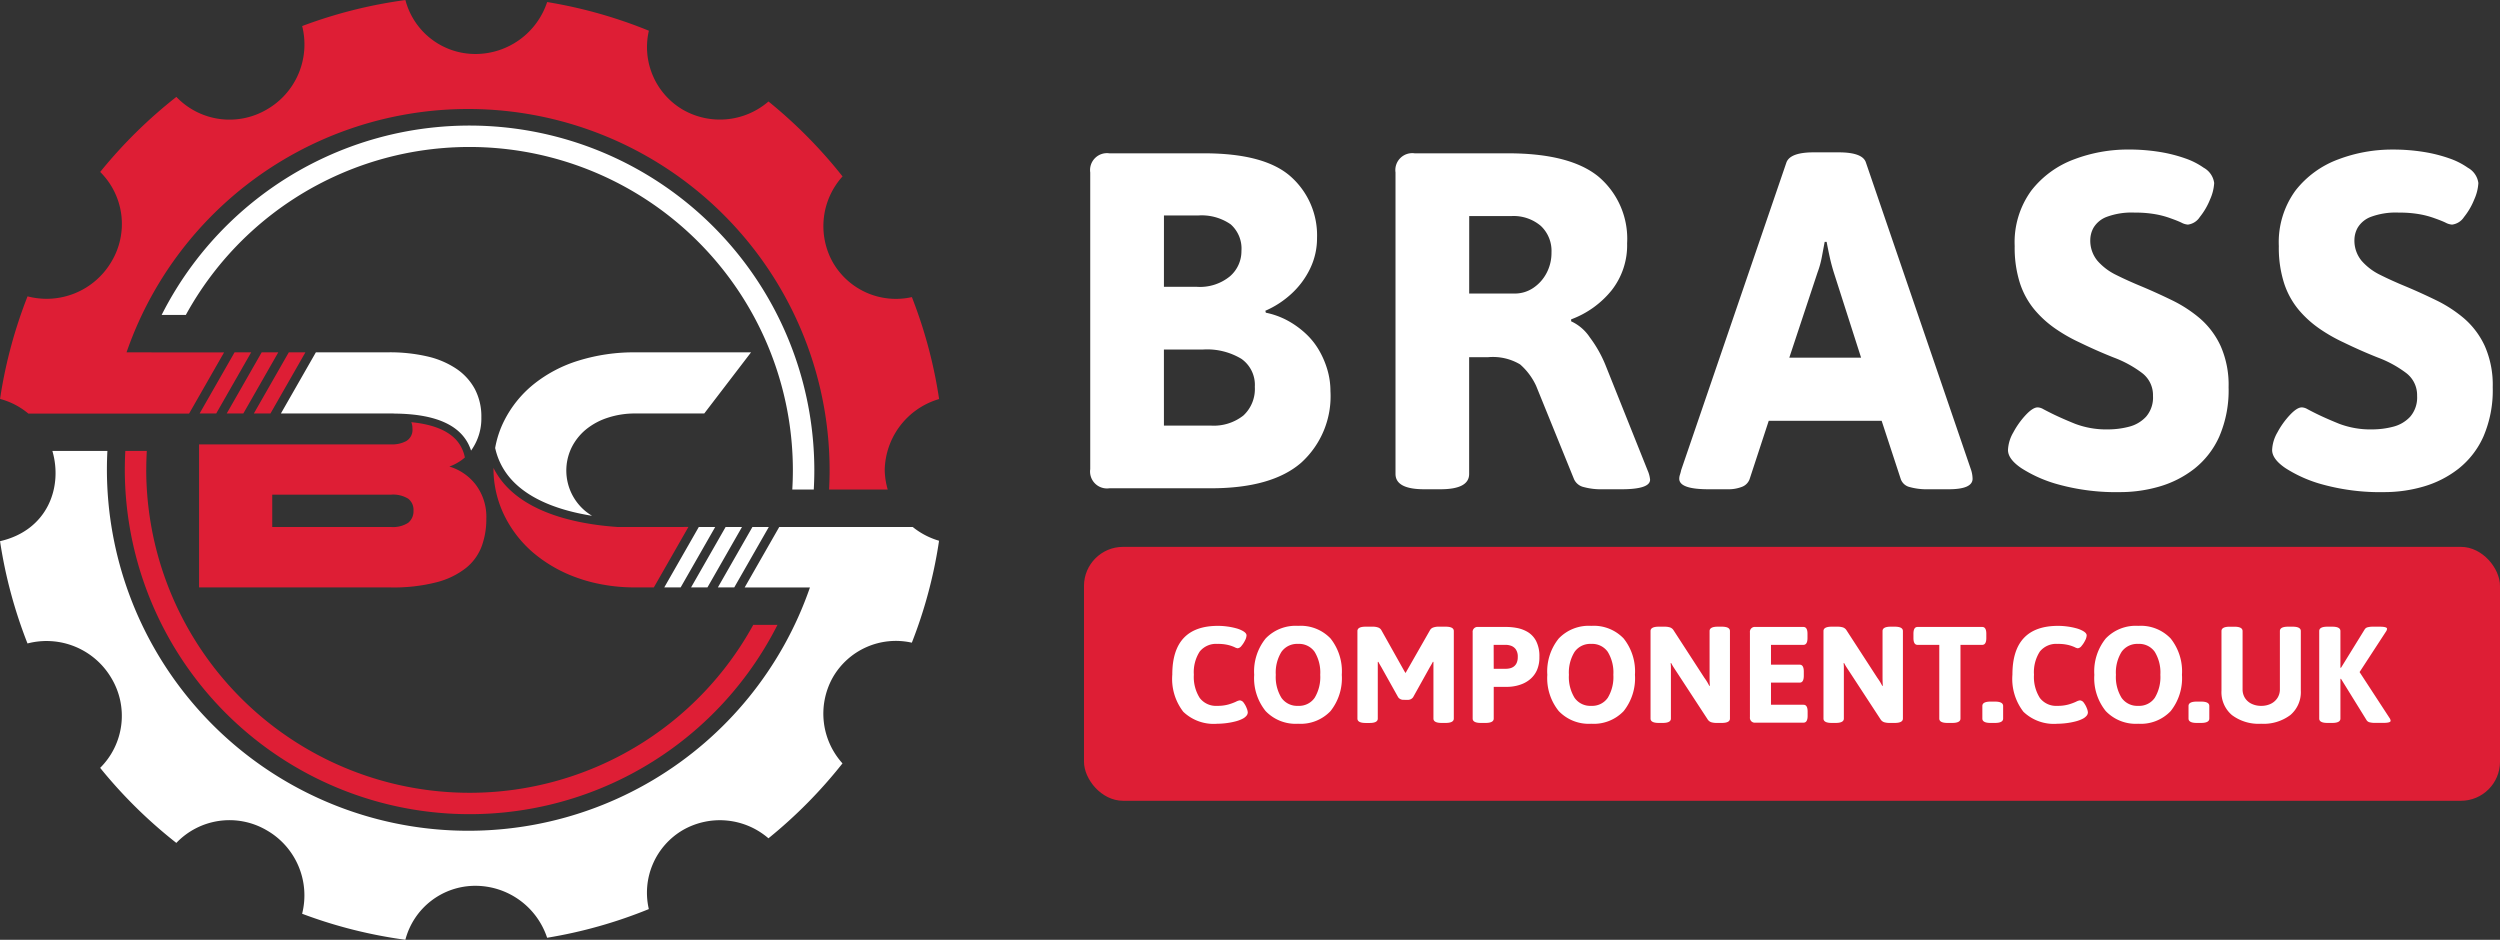
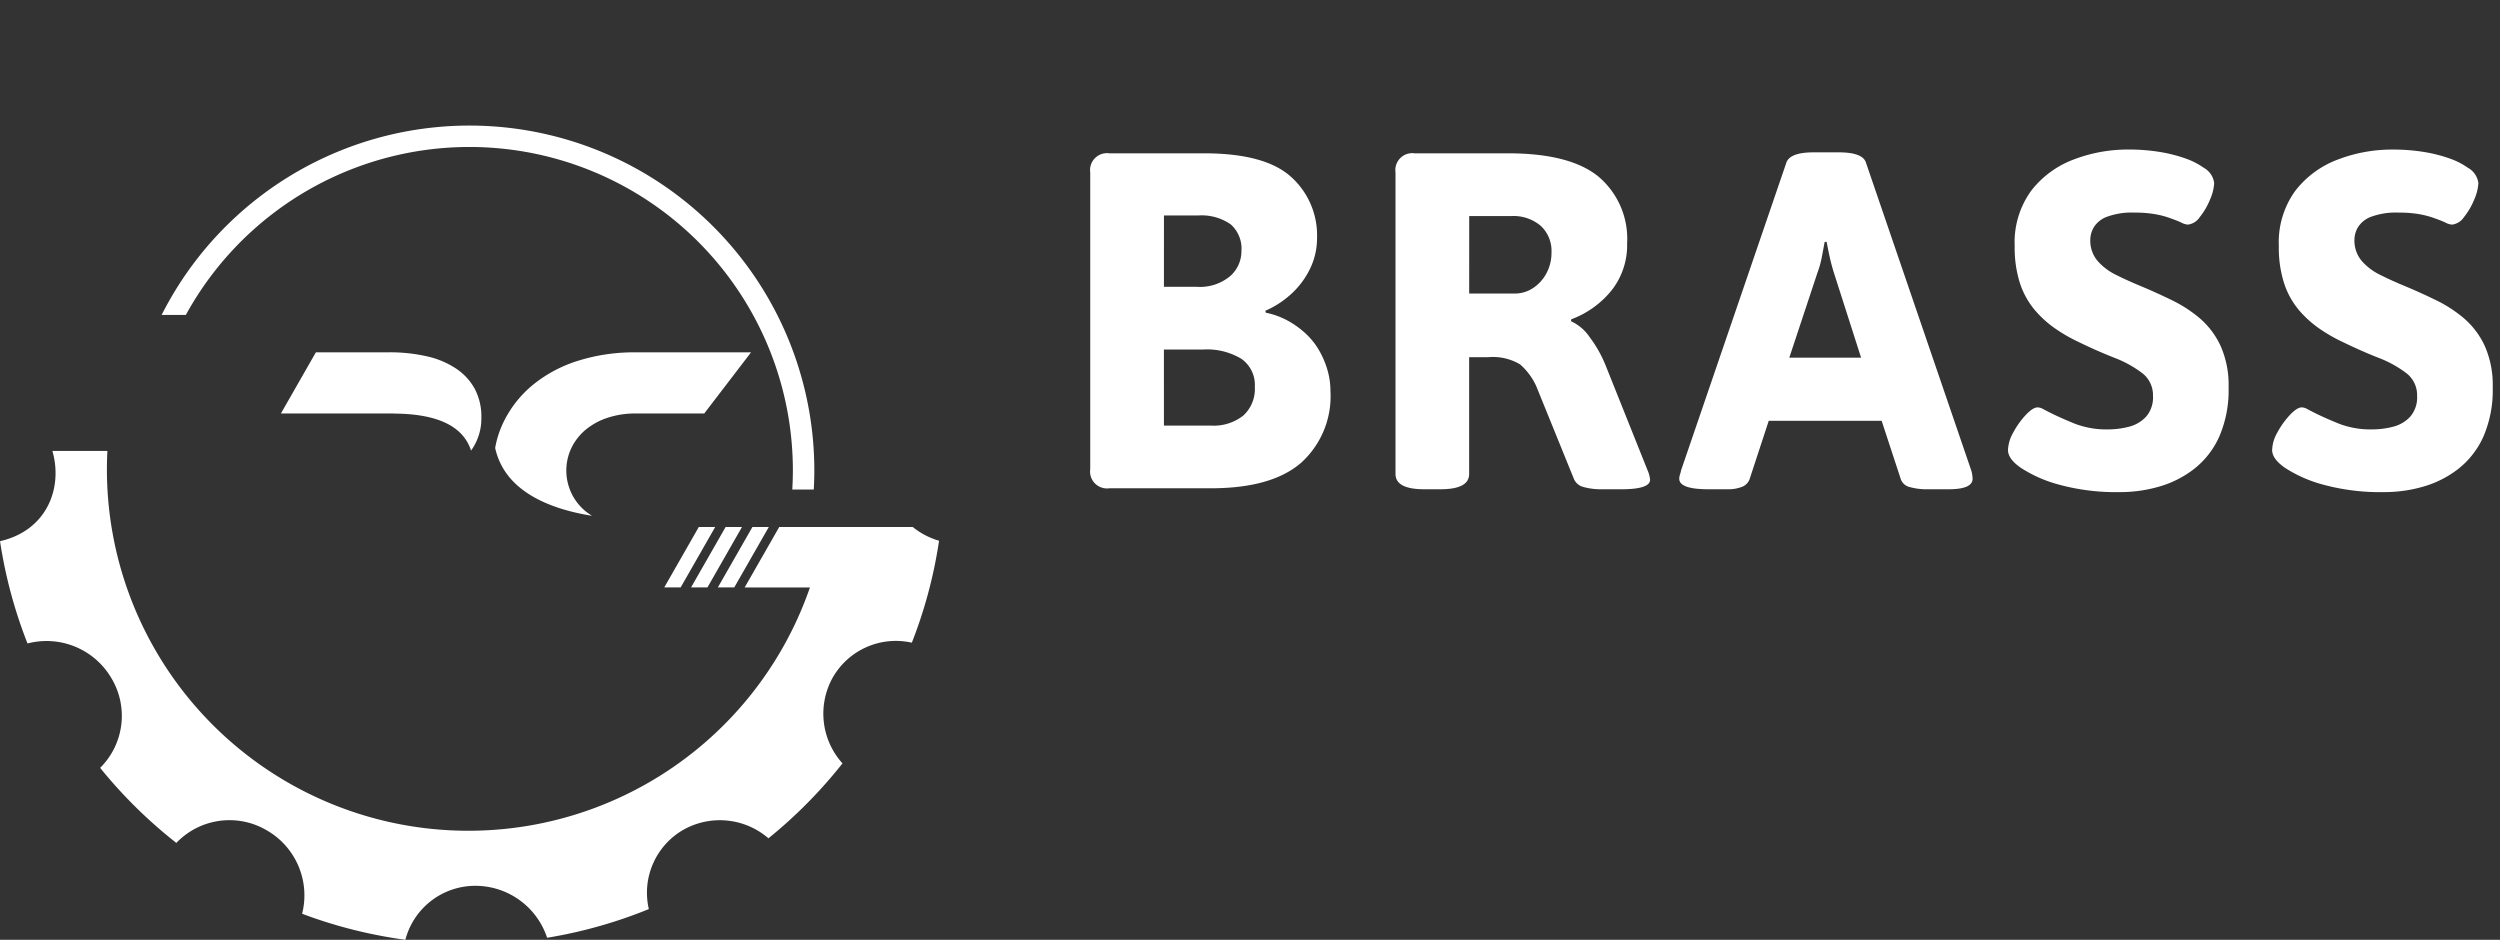
<svg xmlns="http://www.w3.org/2000/svg" width="256" height="96.234" viewBox="0 0 256 96.234">
  <rect x="0" y="0" width="256" height="96.234" fill="#333333" stroke="none" />
  <g id="brass-component-light-logo" transform="translate(-262 -46)">
    <g id="Group_3838" data-name="Group 3838" transform="translate(-5419 154.65)">
-       <path id="Path_2985" data-name="Path 2985" d="M5832.743,1483.654c-4.839-.333-10.555-1.75-12.708-6.052a10.96,10.96,0,0,0,1.1,4.846,11.917,11.917,0,0,0,3.027,3.886,14.369,14.369,0,0,0,4.594,2.573q.653.229,1.334.4a18.117,18.117,0,0,0,4.467.533h1.9l3.539-6.189Z" transform="translate(-88.503 -1538.34)" fill="#de1e35" fill-rule="evenodd" />
      <path id="Path_2986" data-name="Path 2986" d="M5546.4,1330.507h2.9c.094,0,.187,0,.277.011q6.611.056,7.82,3.788l.027-.038a5.617,5.617,0,0,0,1.027-3.365,6.044,6.044,0,0,0-.667-2.9,5.873,5.873,0,0,0-1.91-2.087,8.9,8.9,0,0,0-2.991-1.26,17.007,17.007,0,0,0-3.909-.413h-7.467l-3.58,6.261Z" transform="translate(171.84 -1396.816)" fill="#fff" fill-rule="evenodd" />
-       <path id="Path_2987" data-name="Path 2987" d="M5188.3,898.943h1.7l3.58-6.261h-1.7Zm2.778,0h1.7l3.58-6.261h-1.7Zm-5.554,0h1.7l3.58-6.261h-1.7Zm-7.482-6.261a37.013,37.013,0,0,1,71.994,12.037q0,1.014-.055,2.013h6.006a7.6,7.6,0,0,1-.308-2.015,7.73,7.73,0,0,1,5.57-7.253,48.162,48.162,0,0,0-2.789-10.439,7.448,7.448,0,0,1-8.117-3.6,7.592,7.592,0,0,1,1.017-8.758,48.925,48.925,0,0,0-7.583-7.673,7.61,7.61,0,0,1-8.766.842,7.429,7.429,0,0,1-3.482-8.088,48.27,48.27,0,0,0-10.416-2.937,7.739,7.739,0,0,1-7.324,5.32,7.4,7.4,0,0,1-7.191-5.526,48.412,48.412,0,0,0-10.573,2.665,7.677,7.677,0,0,1-3.66,8.566,7.527,7.527,0,0,1-9.221-1.312,48.888,48.888,0,0,0-7.8,7.686,7.5,7.5,0,0,1,1.134,9.216,7.7,7.7,0,0,1-8.573,3.522,48.332,48.332,0,0,0-2.722,9.9l-.013.075,0,.017-.01.059-.012.075-.005.036-.007.039-.012.075-.009.056,0,.02-.012.076-.011.076a7.487,7.487,0,0,1,2.893,1.5h16.462l3.581-6.261Zm14.92,17.884v-3.311h12.157a2.942,2.942,0,0,1,1.765.414,1.428,1.428,0,0,1,.541,1.206,1.52,1.52,0,0,1-.541,1.259,2.85,2.85,0,0,1-1.765.432Zm12.265-8.456h-19.758v14.645h19.613a17.613,17.613,0,0,0,4.739-.539,8.086,8.086,0,0,0,3.008-1.476,5.191,5.191,0,0,0,1.585-2.212,8.042,8.042,0,0,0,.469-2.79,5.449,5.449,0,0,0-1.1-3.526,5.319,5.319,0,0,0-2.683-1.835,5.075,5.075,0,0,0,1.208-.63,4.178,4.178,0,0,0,.379-.3,3.886,3.886,0,0,0-.585-1.414c-1.005-1.473-3.041-2.014-4.9-2.2a1.707,1.707,0,0,1,.115.654,1.322,1.322,0,0,1-.63,1.278A3.026,3.026,0,0,1,5205.222,902.111Zm-25.165,2.609q0-.978.055-1.942h-2.2q-.052.964-.053,1.942a35.315,35.315,0,0,0,66.833,15.869h-2.48a33.119,33.119,0,0,1-62.159-15.869Z" transform="translate(515.916 -965.252)" fill="#de1e35" fill-rule="evenodd" />
      <path id="Path_2988" data-name="Path 2988" d="M5242.185,1064.393l-3.539,6.189h1.678l3.539-6.189Zm-2.745,0-3.539,6.189h1.678l3.538-6.189Zm-2.746,0-3.538,6.189h1.678l3.539-6.189Zm-19.926-10.885a10.069,10.069,0,0,0-.928,2.8l.045.178a7.02,7.02,0,0,0,1.633,3.06c1.891,2.086,5.016,3.186,8.244,3.7a6.167,6.167,0,0,1-.634-.441,5.394,5.394,0,0,1-1.458-6.549,5.647,5.647,0,0,1,1.476-1.854,6.867,6.867,0,0,1,2.234-1.2,8.867,8.867,0,0,1,2.811-.432h7.061l4.792-6.261h-11.853a19.136,19.136,0,0,0-5.8.844,13.843,13.843,0,0,0-4.593,2.411A11.387,11.387,0,0,0,5216.768,1053.508Zm-32.6-10.832a33.119,33.119,0,0,1,62.159,15.87q0,1.014-.06,2.014h2.2q.057-1,.057-2.014a35.314,35.314,0,0,0-66.833-15.87Zm63.908,27.906a37.012,37.012,0,0,1-71.992-12.036q0-.978.051-1.942H5170.5c1.085,3.726-.5,8.129-5.359,9.243a48.146,48.146,0,0,0,2.813,10.473,7.7,7.7,0,0,1,8.573,3.522,7.506,7.506,0,0,1-1.134,9.216,48.8,48.8,0,0,0,7.8,7.686,7.525,7.525,0,0,1,9.22-1.313,7.679,7.679,0,0,1,3.661,8.566,48.267,48.267,0,0,0,10.573,2.665,7.4,7.4,0,0,1,7.191-5.526,7.741,7.741,0,0,1,7.324,5.32,48.306,48.306,0,0,0,10.415-2.937,7.43,7.43,0,0,1,3.483-8.089,7.61,7.61,0,0,1,8.766.842,48.844,48.844,0,0,0,7.582-7.673,7.59,7.59,0,0,1-1.015-8.759,7.444,7.444,0,0,1,8.116-3.6,47.789,47.789,0,0,0,2.753-10.211l.01-.058,0-.018.011-.076.011-.076a7.721,7.721,0,0,1-2.691-1.406H5244.93l-3.539,6.189Z" transform="translate(515.863 -1119.079)" fill="#fff" fill-rule="evenodd" />
    </g>
    <g id="Group_3840" data-name="Group 3840" transform="translate(-5 -5)">
-       <rect id="Rectangle_2890" data-name="Rectangle 2890" width="145" height="26" rx="4" transform="translate(378 107)" fill="#de1e35" />
-       <path id="Path_3011" data-name="Path 3011" d="M-57.351.112A4.508,4.508,0,0,1-60.83-1.113a5.5,5.5,0,0,1-1.127-3.815q0-4.984,4.676-4.984a7.2,7.2,0,0,1,.931.063,6.784,6.784,0,0,1,.917.182,2.871,2.871,0,0,1,.714.287q.364.21.364.448a1.246,1.246,0,0,1-.154.511,2.63,2.63,0,0,1-.364.56.564.564,0,0,1-.392.245.932.932,0,0,1-.315-.112,3.8,3.8,0,0,0-.651-.224,4.359,4.359,0,0,0-1.092-.112,2.147,2.147,0,0,0-1.827.784,3.892,3.892,0,0,0-.6,2.366,4,4,0,0,0,.6,2.38,2.085,2.085,0,0,0,1.8.812,4.031,4.031,0,0,0,1.141-.14,5.43,5.43,0,0,0,.763-.28,1.222,1.222,0,0,1,.392-.14.526.526,0,0,1,.413.252,2.227,2.227,0,0,1,.3.546,1.394,1.394,0,0,1,.112.42.547.547,0,0,1-.133.357,1.252,1.252,0,0,1-.357.287,3.5,3.5,0,0,1-.805.3,7.272,7.272,0,0,1-.952.175A7.66,7.66,0,0,1-57.351.112Zm8.274,0a4.249,4.249,0,0,1-3.325-1.3A5.363,5.363,0,0,1-53.571-4.9,5.363,5.363,0,0,1-52.4-8.617a4.249,4.249,0,0,1,3.325-1.295,4.223,4.223,0,0,1,3.325,1.295A5.406,5.406,0,0,1-44.6-4.9a5.406,5.406,0,0,1-1.155,3.717A4.223,4.223,0,0,1-49.077.112Zm0-1.834a1.935,1.935,0,0,0,1.694-.819A4.086,4.086,0,0,0-46.809-4.9a4.051,4.051,0,0,0-.574-2.352,1.941,1.941,0,0,0-1.694-.812,1.959,1.959,0,0,0-1.7.812A4.014,4.014,0,0,0-51.359-4.9a4.048,4.048,0,0,0,.581,2.359A1.953,1.953,0,0,0-49.077-1.722Zm10.808-.616a.654.654,0,0,1-.56-.266l-1.722-3.08q-.084-.14-.161-.273t-.147-.273l-.056.014v5.8q0,.448-.84.448h-.406Q-43,.028-43-.42V-9.38q0-.448.84-.448h.742a1.575,1.575,0,0,1,.539.084.611.611,0,0,1,.343.294l2.324,4.144a.735.735,0,0,0,.07.112.548.548,0,0,1,.07.126.793.793,0,0,1,.063-.126q.035-.056.063-.112l2.366-4.144a.611.611,0,0,1,.343-.294,1.575,1.575,0,0,1,.539-.084h.728q.84,0,.84.448V-.42q0,.448-.84.448h-.406q-.84,0-.84-.448v-5.8l-.056-.014q-.07.14-.147.273t-.161.273L-37.3-2.6a.654.654,0,0,1-.56.266Zm7.91,2.366q-.84,0-.84-.448V-9.24a.5.5,0,0,1,.56-.56h2.94a5.811,5.811,0,0,1,1.036.105,3.351,3.351,0,0,1,1.1.413,2.331,2.331,0,0,1,.861.924,3.388,3.388,0,0,1,.336,1.624,3.237,3.237,0,0,1-.252,1.358,2.572,2.572,0,0,1-.651.889,2.969,2.969,0,0,1-.84.518,3.986,3.986,0,0,1-.833.238,4.129,4.129,0,0,1-.616.063h-1.484V-.42q0,.448-.84.448Zm1.316-5.544H-27.8a1.876,1.876,0,0,0,.413-.049,1.069,1.069,0,0,0,.4-.182.947.947,0,0,0,.294-.371,1.454,1.454,0,0,0,.112-.616,1.285,1.285,0,0,0-.2-.77,1,1,0,0,0-.476-.364,1.648,1.648,0,0,0-.546-.1h-1.246ZM-19.061.112a4.249,4.249,0,0,1-3.325-1.3A5.363,5.363,0,0,1-23.555-4.9a5.363,5.363,0,0,1,1.169-3.717,4.249,4.249,0,0,1,3.325-1.295,4.223,4.223,0,0,1,3.325,1.295A5.406,5.406,0,0,1-14.581-4.9a5.406,5.406,0,0,1-1.155,3.717A4.223,4.223,0,0,1-19.061.112Zm0-1.834a1.935,1.935,0,0,0,1.694-.819A4.086,4.086,0,0,0-16.793-4.9a4.051,4.051,0,0,0-.574-2.352,1.941,1.941,0,0,0-1.694-.812,1.959,1.959,0,0,0-1.7.812A4.014,4.014,0,0,0-21.343-4.9a4.048,4.048,0,0,0,.581,2.359A1.953,1.953,0,0,0-19.061-1.722Zm6.916,1.75q-.84,0-.84-.448V-9.38q0-.448.84-.448h.6a1.865,1.865,0,0,1,.539.07.7.7,0,0,1,.385.308l3.15,4.858q.154.21.273.406t.231.42l.056-.014q-.014-.238-.021-.441t-.007-.511V-9.38q0-.448.84-.448h.406q.84,0,.84.448V-.42q0,.448-.84.448h-.532a1.865,1.865,0,0,1-.539-.07A.7.7,0,0,1-7.147-.35l-3.22-4.928q-.14-.21-.266-.406a4.486,4.486,0,0,1-.238-.42l-.056.014a3.792,3.792,0,0,1,.028.441V-.42q0,.448-.84.448ZM-2.247,0a.5.5,0,0,1-.56-.56V-9.24a.5.5,0,0,1,.56-.56H2.667q.42,0,.42.7v.434q0,.7-.42.7H-.651v2.03h2.94q.42,0,.42.7V-4.8q0,.7-.42.7H-.651v2.268H2.681q.42,0,.42.7V-.7q0,.7-.42.7ZM5.565.028q-.84,0-.84-.448V-9.38q0-.448.84-.448h.6a1.865,1.865,0,0,1,.539.07.7.7,0,0,1,.385.308l3.15,4.858q.154.21.273.406t.231.42L10.8-3.78q-.014-.238-.021-.441t-.007-.511V-9.38q0-.448.84-.448h.406q.84,0,.84.448V-.42q0,.448-.84.448h-.532a1.865,1.865,0,0,1-.539-.07.7.7,0,0,1-.385-.308L7.343-5.278q-.14-.21-.266-.406a4.486,4.486,0,0,1-.238-.42l-.056.014a3.792,3.792,0,0,1,.028.441V-.42q0,.448-.84.448Zm11.858,0q-.84,0-.84-.448V-7.966H14.357q-.42,0-.42-.7V-9.1q0-.7.42-.7h6.622q.42,0,.42.7v.434q0,.7-.42.7H18.753V-.42q0,.448-.84.448Zm4.41,0q-.84,0-.84-.448V-1.708q0-.448.84-.448h.448q.84,0,.84.448V-.42q0,.448-.84.448Zm6.846.084A4.508,4.508,0,0,1,25.2-1.113a5.5,5.5,0,0,1-1.127-3.815q0-4.984,4.676-4.984a7.2,7.2,0,0,1,.931.063,6.784,6.784,0,0,1,.917.182,2.871,2.871,0,0,1,.714.287q.364.21.364.448a1.246,1.246,0,0,1-.154.511,2.63,2.63,0,0,1-.364.56.564.564,0,0,1-.392.245.932.932,0,0,1-.315-.112,3.8,3.8,0,0,0-.651-.224,4.359,4.359,0,0,0-1.092-.112,2.147,2.147,0,0,0-1.827.784,3.892,3.892,0,0,0-.6,2.366,4,4,0,0,0,.6,2.38,2.085,2.085,0,0,0,1.8.812,4.032,4.032,0,0,0,1.141-.14,5.43,5.43,0,0,0,.763-.28,1.222,1.222,0,0,1,.392-.14.526.526,0,0,1,.413.252,2.227,2.227,0,0,1,.3.546,1.394,1.394,0,0,1,.112.42.547.547,0,0,1-.133.357,1.252,1.252,0,0,1-.357.287,3.5,3.5,0,0,1-.805.3,7.272,7.272,0,0,1-.952.175A7.66,7.66,0,0,1,28.679.112Zm8.274,0a4.249,4.249,0,0,1-3.325-1.3A5.363,5.363,0,0,1,32.459-4.9a5.363,5.363,0,0,1,1.169-3.717,4.249,4.249,0,0,1,3.325-1.295,4.223,4.223,0,0,1,3.325,1.295A5.406,5.406,0,0,1,41.433-4.9a5.406,5.406,0,0,1-1.155,3.717A4.223,4.223,0,0,1,36.953.112Zm0-1.834a1.935,1.935,0,0,0,1.694-.819A4.086,4.086,0,0,0,39.221-4.9a4.051,4.051,0,0,0-.574-2.352,1.941,1.941,0,0,0-1.694-.812,1.959,1.959,0,0,0-1.7.812A4.014,4.014,0,0,0,34.671-4.9a4.048,4.048,0,0,0,.581,2.359A1.953,1.953,0,0,0,36.953-1.722ZM42.945.028q-.84,0-.84-.448V-1.708q0-.448.84-.448h.448q.84,0,.84.448V-.42q0,.448-.84.448Zm6.594.084A4.549,4.549,0,0,1,46.55-.777a3.067,3.067,0,0,1-1.071-2.5v-6.1q0-.448.84-.448H46.8q.84,0,.84.448v5.964a1.63,1.63,0,0,0,.238.875,1.622,1.622,0,0,0,.672.6,2.193,2.193,0,0,0,.994.217,2.182,2.182,0,0,0,1-.217,1.681,1.681,0,0,0,.672-.6,1.6,1.6,0,0,0,.245-.875V-9.38q0-.448.84-.448h.462q.84,0,.84.448v6.1a3.067,3.067,0,0,1-1.071,2.5A4.549,4.549,0,0,1,49.539.112Zm6.79-.084q-.84,0-.84-.448V-9.38q0-.448.84-.448h.49q.84,0,.84.448v3.752l.056.014,2.436-3.948a.5.5,0,0,1,.315-.21,2.128,2.128,0,0,1,.525-.056h.658q.784,0,.784.21a.555.555,0,0,1-.112.294l-2.7,4.144,3.066,4.7a.554.554,0,0,1,.112.294q0,.21-.784.21H61.2a2.215,2.215,0,0,1-.532-.056.506.506,0,0,1-.322-.21L57.715-4.494l-.056.014V-.42q0,.448-.84.448Z" transform="translate(449 125)" fill="#fff" />
      <path id="Path_3012" data-name="Path 3012" d="M-68.4,0a1.732,1.732,0,0,1-1.96-1.96V-32.34A1.732,1.732,0,0,1-68.4-34.3h9.7q6.223,0,8.894,2.4a8.036,8.036,0,0,1,2.67,6.272,7.114,7.114,0,0,1-.71,3.136,8.46,8.46,0,0,1-1.911,2.573,9.522,9.522,0,0,1-2.67,1.74l.049.2A8.062,8.062,0,0,1-50.2-17.2a9.106,9.106,0,0,1,1.838,1.3,7.392,7.392,0,0,1,1.4,1.715,9.016,9.016,0,0,1,.882,2.034,7.742,7.742,0,0,1,.318,2.2A9.178,9.178,0,0,1-48.779-2.6Q-51.793,0-58.016,0Zm5.586-6.419h4.8a4.9,4.9,0,0,0,3.332-1.029,3.7,3.7,0,0,0,1.176-2.94,3.262,3.262,0,0,0-1.372-2.866,6.813,6.813,0,0,0-3.92-.956h-4.018Zm0-14.21h3.381a4.831,4.831,0,0,0,3.381-1.078,3.4,3.4,0,0,0,1.176-2.6,3.316,3.316,0,0,0-1.1-2.719,5.212,5.212,0,0,0-3.356-.907h-3.479ZM-36.162.1Q-39.1.1-39.1-1.47V-32.34a1.732,1.732,0,0,1,1.96-1.96h9.555q6.37,0,9.286,2.4a8.325,8.325,0,0,1,2.916,6.811,7.468,7.468,0,0,1-1.593,4.826,9.612,9.612,0,0,1-4.14,2.965v.2a4.591,4.591,0,0,1,1.911,1.641,12.614,12.614,0,0,1,1.617,2.867l4.312,10.78a2.987,2.987,0,0,1,.245.931q0,.98-2.94.98h-2.009A6.658,6.658,0,0,1-19.82-.123a1.436,1.436,0,0,1-1-.809L-24.7-10.486a6.576,6.576,0,0,0-1.642-2.2,5.447,5.447,0,0,0-3.307-.735h-1.911V-1.47Q-31.556.1-34.5.1Zm4.606-20.041H-26.9a3.364,3.364,0,0,0,1.887-.563,4.113,4.113,0,0,0,1.372-1.519,4.423,4.423,0,0,0,.514-2.132,3.5,3.5,0,0,0-1.1-2.719,4.306,4.306,0,0,0-3.014-1h-4.312ZM-7.056.1Q-10.045.1-10.045-.98A1.319,1.319,0,0,1-9.971-1.4a3.873,3.873,0,0,0,.123-.465L.931-33.369Q1.323-34.4,3.724-34.4H6.272q2.45,0,2.793,1.029L19.845-1.862a3.1,3.1,0,0,1,.147.882Q19.992.1,17.542.1H15.386a6.393,6.393,0,0,1-1.813-.221,1.279,1.279,0,0,1-.931-.809l-1.96-5.978H-.882L-2.842-.931a1.327,1.327,0,0,1-.784.784A3.839,3.839,0,0,1-5.1.1ZM1.225-13.377h7.35L5.782-22.1q-.245-.784-.417-1.568t-.318-1.568h-.2l-.294,1.568A9.39,9.39,0,0,1,4.116-22.1ZM35.133.392a22.242,22.242,0,0,1-6.272-.76A13.649,13.649,0,0,1,24.99-2.058q-1.372-.931-1.372-1.862a3.876,3.876,0,0,1,.539-1.789A8.418,8.418,0,0,1,25.431-7.5q.735-.784,1.225-.784a1.221,1.221,0,0,1,.563.172q.319.172.809.417.98.49,2.425,1.078a9.006,9.006,0,0,0,3.406.588,8.568,8.568,0,0,0,2.132-.27,3.572,3.572,0,0,0,1.764-1.029,3,3,0,0,0,.711-2.131,2.836,2.836,0,0,0-1.127-2.352,11.463,11.463,0,0,0-2.867-1.568q-1.739-.686-3.552-1.568a16.591,16.591,0,0,1-2.45-1.4,10.84,10.84,0,0,1-2.132-1.935A8.236,8.236,0,0,1,24.843-21a11.891,11.891,0,0,1-.539-3.8A8.967,8.967,0,0,1,26.019-30.5,9.9,9.9,0,0,1,30.4-33.688a15.534,15.534,0,0,1,5.512-1,19.733,19.733,0,0,1,3.234.245,14.961,14.961,0,0,1,2.621.661,7.512,7.512,0,0,1,1.887.956,2.1,2.1,0,0,1,1.078,1.568,4.719,4.719,0,0,1-.416,1.666,7.042,7.042,0,0,1-1.054,1.813A1.709,1.709,0,0,1,42.042-27a1.685,1.685,0,0,1-.661-.2q-.417-.2-1.1-.441a9.019,9.019,0,0,0-1.543-.417,11.6,11.6,0,0,0-2.132-.171,7.336,7.336,0,0,0-2.891.441A2.667,2.667,0,0,0,32.389-26.7a2.584,2.584,0,0,0-.343,1.225,3.232,3.232,0,0,0,.735,2.181,6.019,6.019,0,0,0,1.911,1.446q1.176.588,2.6,1.176,1.519.637,3.087,1.4A13.546,13.546,0,0,1,43.267-17.4,8.346,8.346,0,0,1,45.4-14.553a9.844,9.844,0,0,1,.808,4.214,11.943,11.943,0,0,1-.955,5.047,8.74,8.74,0,0,1-2.573,3.308A10.58,10.58,0,0,1,39.1-.172,14.3,14.3,0,0,1,35.133.392Zm27.048,0a22.242,22.242,0,0,1-6.272-.76,13.649,13.649,0,0,1-3.871-1.691q-1.372-.931-1.372-1.862A3.876,3.876,0,0,1,51.2-5.709,8.418,8.418,0,0,1,52.479-7.5q.735-.784,1.225-.784a1.221,1.221,0,0,1,.563.172q.319.172.808.417.98.49,2.426,1.078a9.006,9.006,0,0,0,3.405.588,8.568,8.568,0,0,0,2.132-.27A3.572,3.572,0,0,0,64.8-7.326a3,3,0,0,0,.711-2.131,2.836,2.836,0,0,0-1.127-2.352,11.463,11.463,0,0,0-2.867-1.568q-1.739-.686-3.553-1.568a16.591,16.591,0,0,1-2.45-1.4,10.84,10.84,0,0,1-2.132-1.935A8.236,8.236,0,0,1,51.891-21a11.891,11.891,0,0,1-.539-3.8A8.967,8.967,0,0,1,53.067-30.5a9.9,9.9,0,0,1,4.386-3.185,15.534,15.534,0,0,1,5.512-1,19.733,19.733,0,0,1,3.234.245,14.961,14.961,0,0,1,2.621.661,7.512,7.512,0,0,1,1.887.956,2.1,2.1,0,0,1,1.078,1.568,4.719,4.719,0,0,1-.416,1.666,7.043,7.043,0,0,1-1.053,1.813A1.709,1.709,0,0,1,69.09-27a1.685,1.685,0,0,1-.661-.2q-.417-.2-1.1-.441a9.019,9.019,0,0,0-1.543-.417,11.6,11.6,0,0,0-2.132-.171,7.336,7.336,0,0,0-2.891.441A2.667,2.667,0,0,0,59.437-26.7a2.584,2.584,0,0,0-.343,1.225,3.232,3.232,0,0,0,.735,2.181,6.019,6.019,0,0,0,1.911,1.446q1.176.588,2.6,1.176,1.519.637,3.087,1.4A13.546,13.546,0,0,1,70.315-17.4a8.346,8.346,0,0,1,2.132,2.842,9.844,9.844,0,0,1,.808,4.214A11.943,11.943,0,0,1,72.3-5.292a8.74,8.74,0,0,1-2.573,3.308A10.58,10.58,0,0,1,66.15-.172,14.3,14.3,0,0,1,62.181.392Z" transform="translate(449 101)" fill="#fff" />
    </g>
  </g>
</svg>